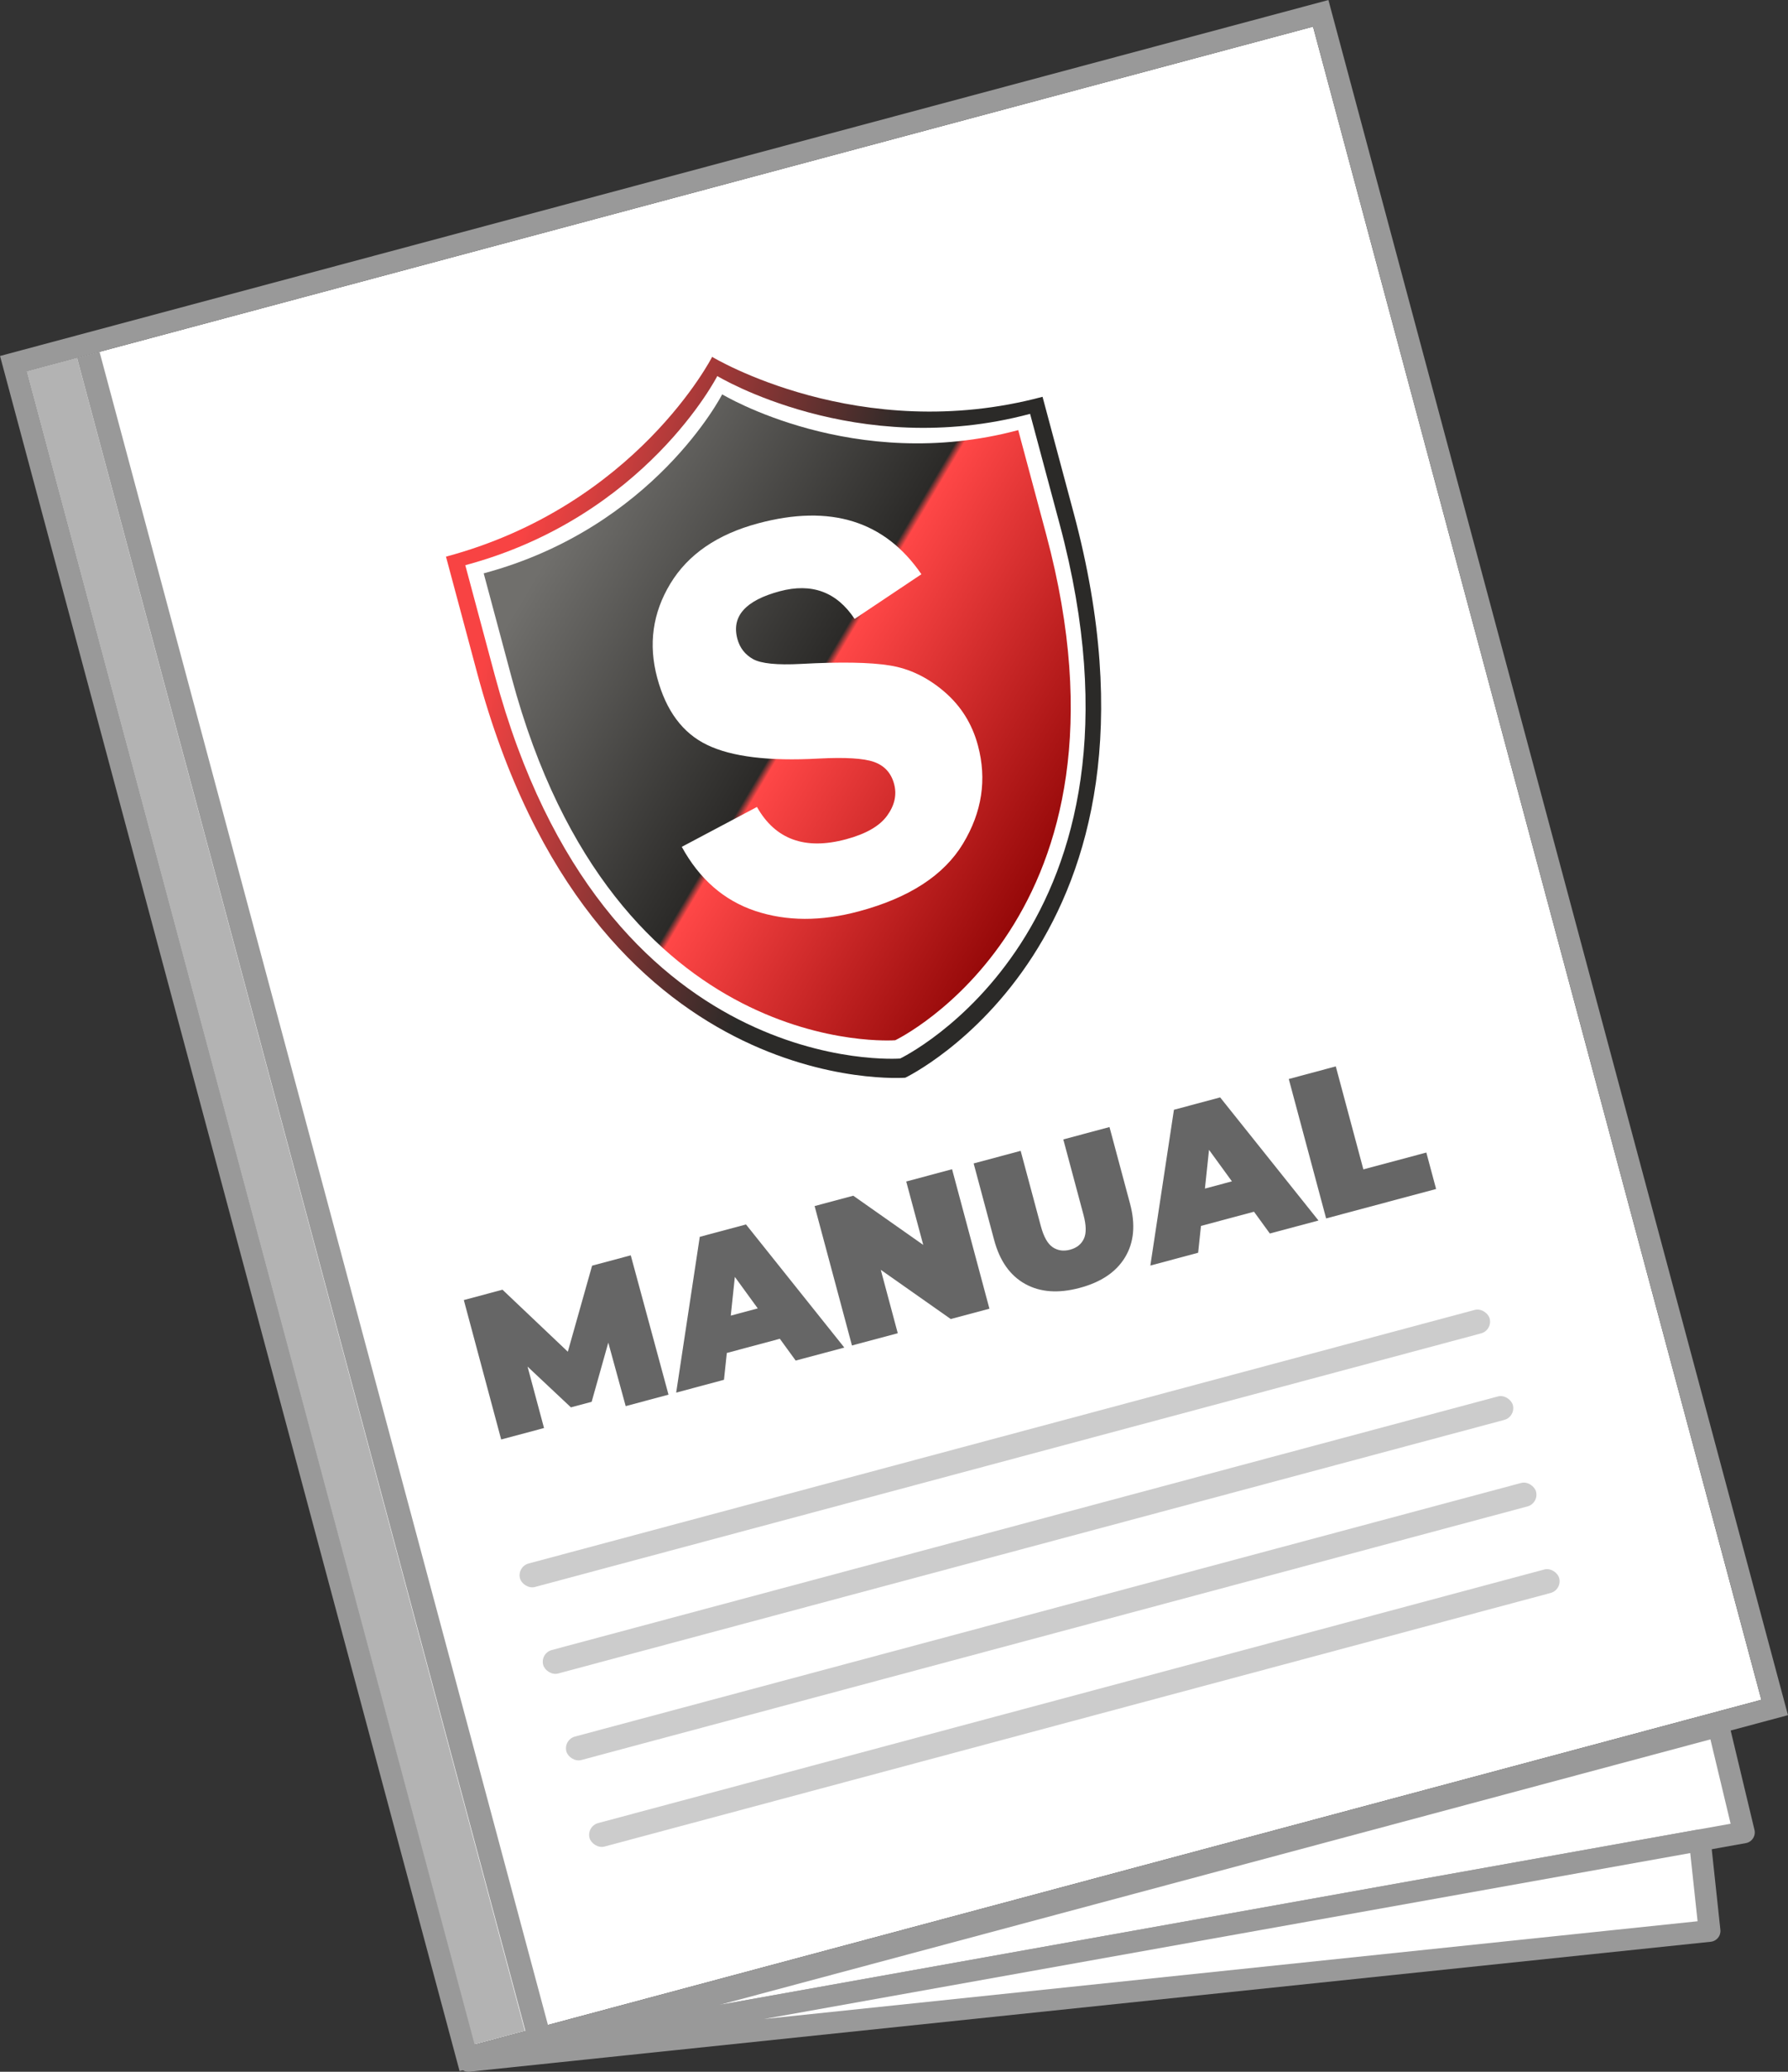
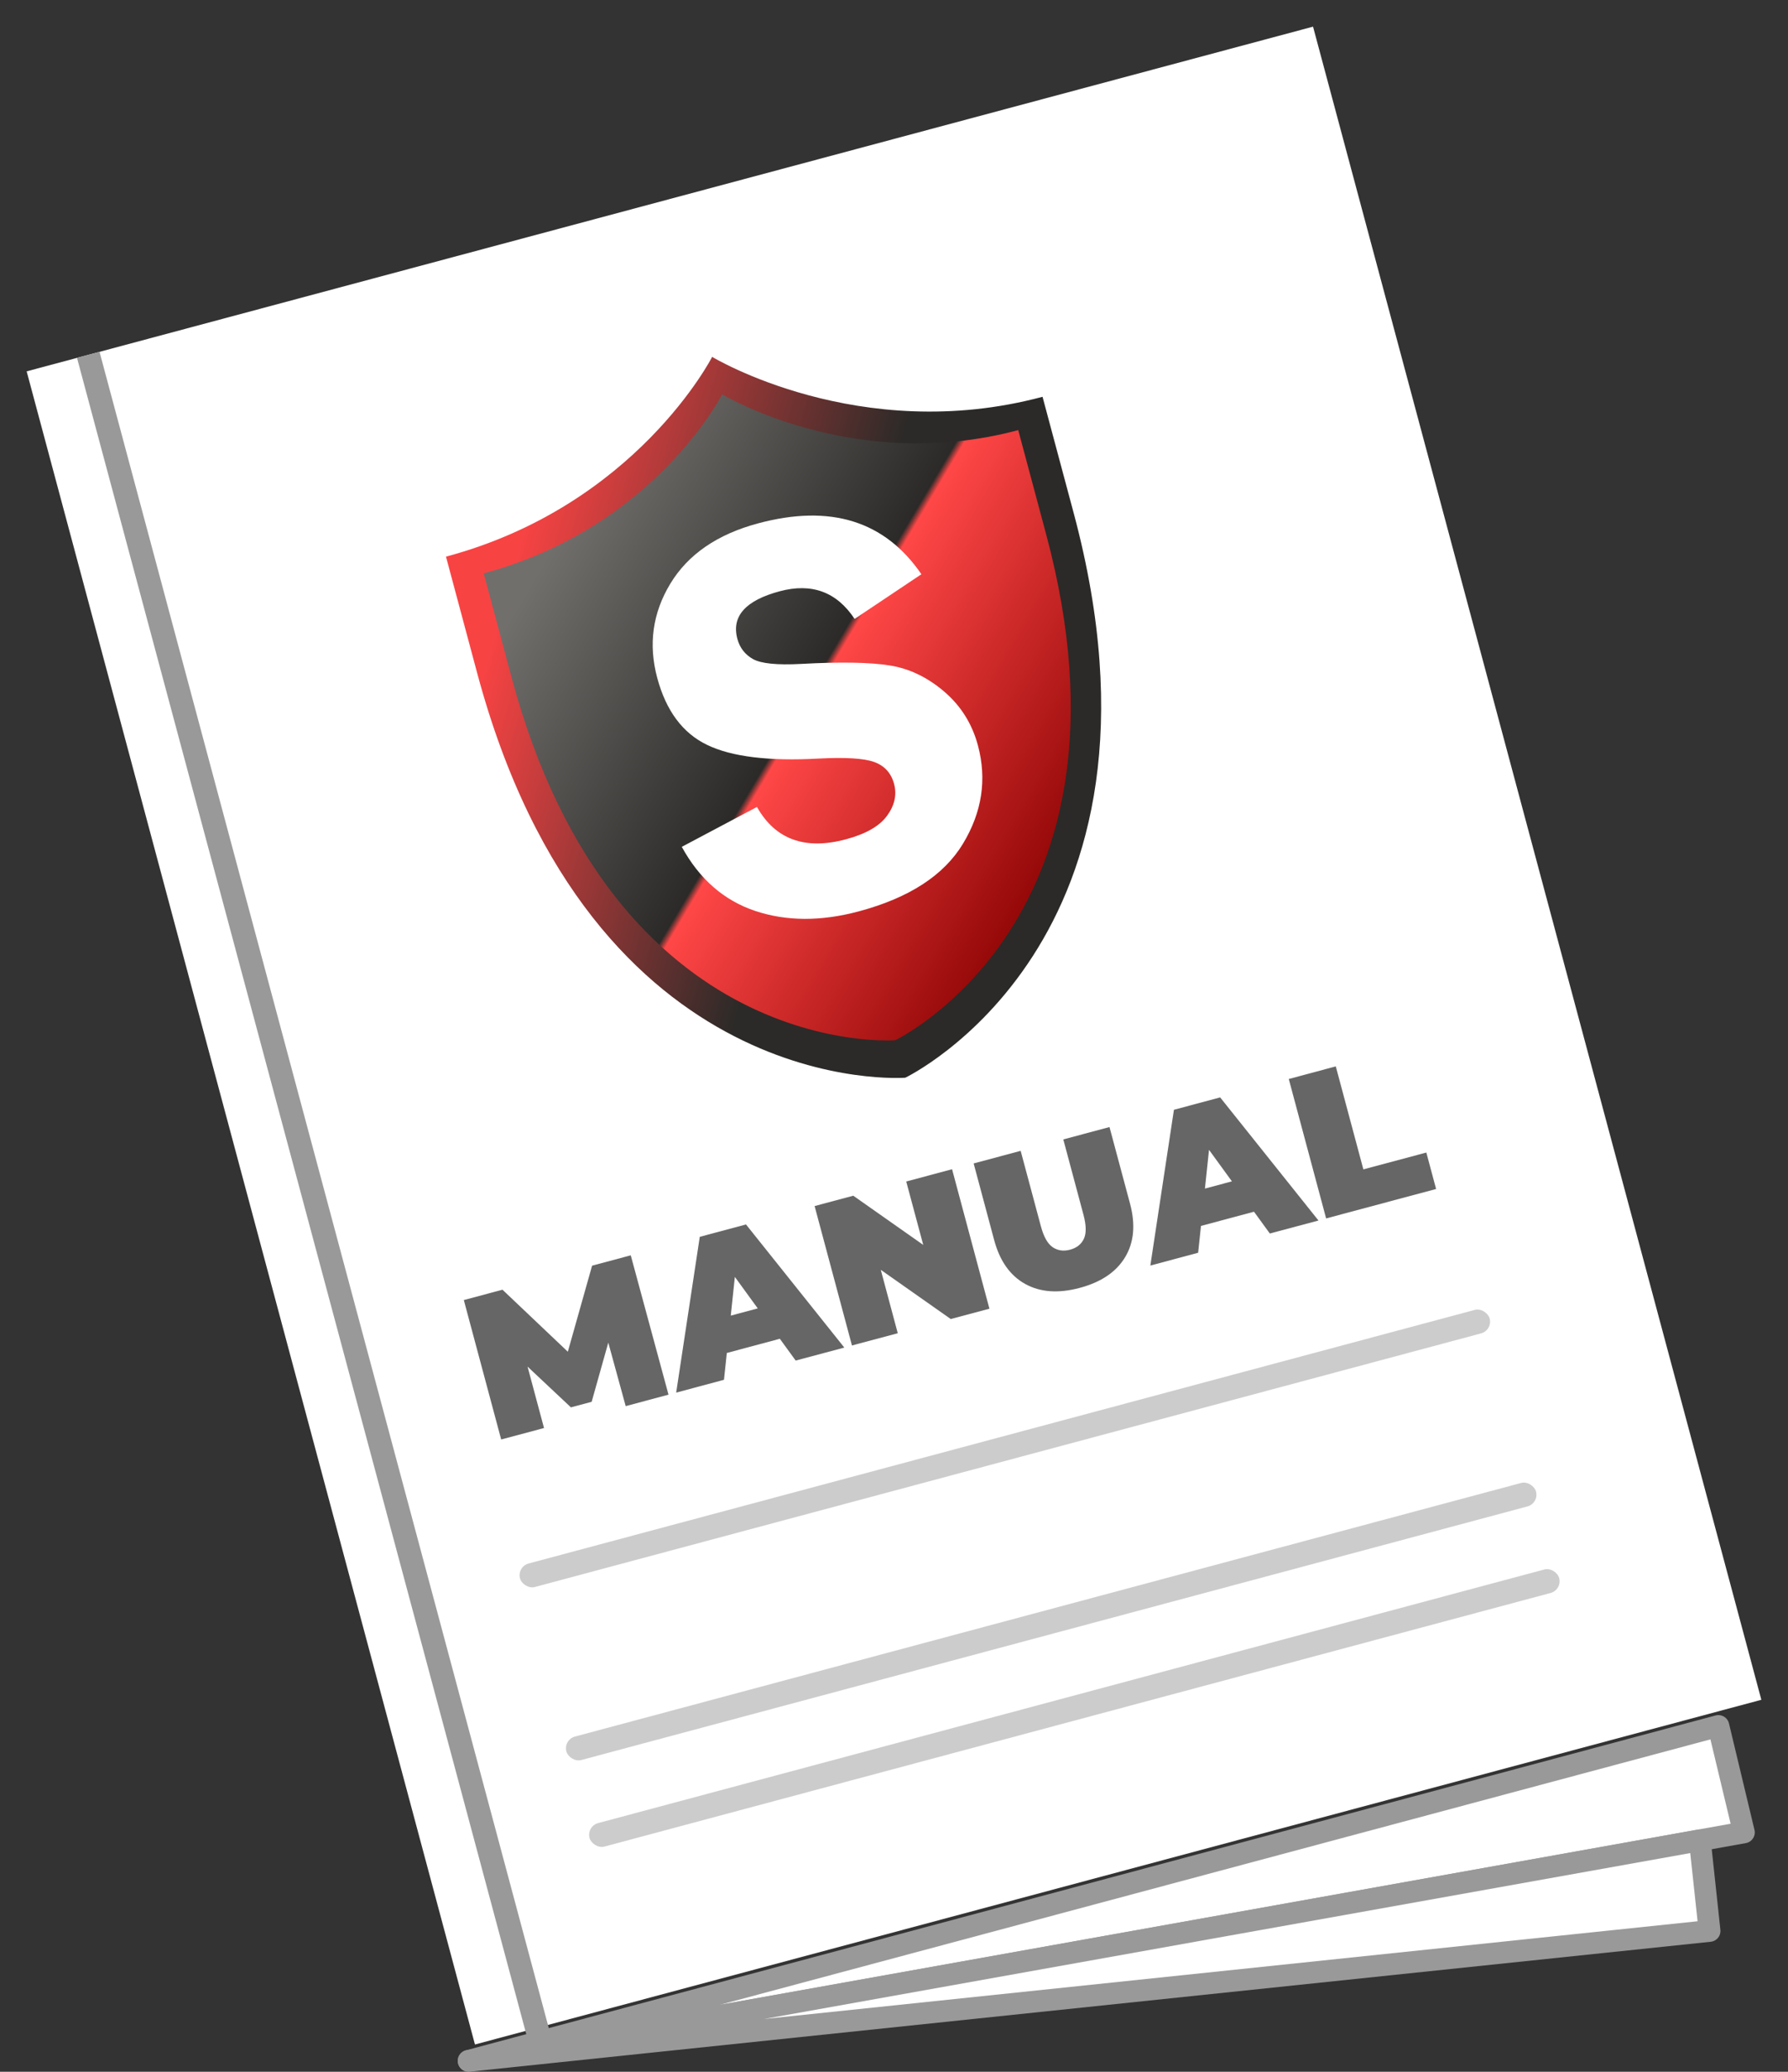
<svg xmlns="http://www.w3.org/2000/svg" xml:space="preserve" width="82.151mm" height="95.185mm" version="1.1" style="shape-rendering:geometricPrecision; text-rendering:geometricPrecision; image-rendering:optimizeQuality; fill-rule:evenodd; clip-rule:evenodd" viewBox="0 0 8207.53 9509.74">
  <rect x="0" y="0" width="8207.53" height="9509.74" fill="#333333" stroke="none" />
  <defs>
    <style type="text/css">
   
    .str0 {stroke:#999999;stroke-width:99.91;stroke-linejoin:round;stroke-miterlimit:22.926}
    .fil7 {fill:#999999}
    .fil1 {fill:#999999}
    .fil8 {fill:#B3B3B3}
    .fil6 {fill:#CCCCCC}
    .fil0 {fill:white}
    .fil5 {fill:#666666;fill-rule:nonzero}
    .fil3 {fill:white;fill-rule:nonzero}
    .fil2 {fill:url(#id0);fill-rule:nonzero}
    .fil4 {fill:url(#id1);fill-rule:nonzero}
   
  </style>
    <linearGradient id="id0" gradientUnits="userSpaceOnUse" x1="2269.02" y1="2878.16" x2="5155.57" y2="3706.87">
      <stop offset="0" style="stop-opacity:1; stop-color:#F84343" />
      <stop offset="0.522" style="stop-opacity:1; stop-color:#2B2A28" />
      <stop offset="1" style="stop-opacity:1; stop-color:#2B2A28" />
    </linearGradient>
    <linearGradient id="id1" gradientUnits="userSpaceOnUse" x1="2497.67" y1="2573.5" x2="4926.93" y2="4011.53">
      <stop offset="0" style="stop-opacity:1; stop-color:#706F6C" />
      <stop offset="0.478" style="stop-opacity:1; stop-color:#2B2A28" />
      <stop offset="0.49" style="stop-opacity:1; stop-color:#FF4747" />
      <stop offset="1" style="stop-opacity:1; stop-color:#8C0303" />
    </linearGradient>
  </defs>
  <g id="Layer_x0020_1">
    <g id="_2773868248976">
      <g>
        <polygon id="Rectangle7" class="fil0" points="122.36,1704.58 6027.3,122.36 8085.17,7802.41 2180.22,9384.64 " />
-         <path id="_1" class="fil1" d="M96.6 1608.19l5904.95 -1582.23 96.3 -25.8 25.85 96.43 2057.87 7680.06 25.8 96.3 -96.43 25.85 -5904.95 1582.23 -96.3 25.8 -25.85 -96.43 -2057.87 -7680.06 -25.8 -96.3 96.43 -25.85zm25.76 96.39l5904.95 -1582.23 2057.87 7680.06 -5904.95 1582.23 -2057.87 -7680.06z" />
      </g>
      <g>
        <path id="Curve6" class="fil2" d="M4785.61 1821.38l142.99 533.67c527.99,1970.47 -773.01,2591.86 -773.01,2591.86 0,0 -1437.39,112.36 -1965.38,-1858.11l-143 -533.67c873.49,-234.05 1221.79,-917 1221.79,-917 0,0 674.66,408.85 1516.62,183.25z" />
-         <path id="Curve5" class="fil3" d="M4728.49 1899.67l135.38 505.26c499.88,1865.59 -731.88,2453.91 -731.88,2453.91 0,0 -1360.88,106.38 -1860.77,-1759.21l-135.38 -505.26c826.99,-221.59 1156.76,-868.19 1156.76,-868.19 0,0 638.74,387.08 1435.89,173.49z" />
-         <path id="Curve4" class="fil4" d="M4674.03 1974.32l128.13 478.19c473.09,1765.6 -692.66,2322.39 -692.66,2322.39 0,0 -1287.95,100.67 -1761.04,-1664.93l-128.12 -478.19c782.67,-209.72 1094.76,-821.66 1094.76,-821.66 0,0 604.51,366.34 1358.93,164.2z" />
+         <path id="Curve4" class="fil4" d="M4674.03 1974.32l128.13 478.19c473.09,1765.6 -692.66,2322.39 -692.66,2322.39 0,0 -1287.95,100.67 -1761.04,-1664.93l-128.12 -478.19c782.67,-209.72 1094.76,-821.66 1094.76,-821.66 0,0 604.51,366.34 1358.93,164.2" />
        <path id="Curve3" class="fil3" d="M4229.52 2635.88l-306.59 205.07c-82.15,-124.02 -196.78,-166.32 -343.88,-126.89 -157.24,42.13 -222,114.93 -194.28,218.42 11.09,41.38 35.25,72.35 72.04,92.99 37.22,20.52 109.85,27.86 219.31,22.1 182.16,-9.98 318.26,-7.63 408.26,7.06 89.91,14.28 173.14,54.35 250.11,120.15 76.45,65.47 127.95,147.79 154.52,246.96 41.71,155.66 19,305.92 -68.55,450.92 -87.55,145 -246.87,248.68 -478.08,310.63 -173.74,46.56 -332,45.99 -475.77,-1.91 -143.33,-48.02 -255.65,-145.93 -337.05,-294.18l345.09 -183.05c84.41,149.3 220.45,198.81 408.55,148.4 90.88,-24.35 153.77,-60.15 188.57,-107.83 34.8,-47.69 45.76,-96.37 32.48,-145.95 -13.64,-50.87 -44.33,-84.24 -92.42,-101.4 -47.55,-16.83 -132.68,-21.76 -254.65,-15.41 -227.7,12.49 -397.66,-8.06 -510.53,-62.38 -112.76,-53.89 -189.25,-156.78 -229.92,-308.55 -41.02,-153.07 -21.15,-297.04 60.14,-431.57 81.28,-134.54 215.98,-227.01 403.23,-277.18 332.24,-89.02 581.87,-11.26 749.42,233.59z" />
      </g>
      <polygon class="fil5" points="2300.54,6607.51 2129.1,5967.53 2306.54,5920.01 2674.52,6269.21 2581.21,6294.32 2717.93,5809.67 2895.37,5762.15 3068.7,6401.82 2872.15,6454.39 2778.08,6111.19 2809.17,6102.81 2715.88,6434.65 2620.69,6460.07 2366.68,6221.37 2405.04,6211.11 2497.24,6554.94 " />
      <path id="_1_0" class="fil5" d="M3103.9 6392.43l108.29 -715.12 212.17 -56.84 451.33 565.15 -223.22 59.68 -350.62 -482.28 84.15 -22.57 -62.67 593.09 -219.44 58.89zm136.55 -156.29l13.26 -170.18 294.42 -78.77 96.46 140.66 -404.14 108.29z" />
      <polygon id="_2" class="fil5" points="3910.78,6176.05 3739.34,5536.07 3916.78,5488.55 4346.64,5790.86 4264.39,5812.8 4159.89,5423.36 4370.32,5366.99 4541.76,6007.13 4364.32,6054.66 3934.46,5752.34 4016.7,5730.24 4121.05,6119.85 " />
      <path id="_3" class="fil5" d="M4956.72 5911.54c-98.19,26.36 -181.86,20.36 -250.85,-17.99 -69.14,-38.36 -116.5,-105.29 -142.23,-201.12l-94.24 -352.03 215.79 -57.78 92.66 345.56c12.95,48.78 31.1,80.99 54.31,96.77 23.21,15.63 49.57,19.42 79.57,11.52 30.47,-8.2 51.62,-24.78 63.47,-49.87 11.99,-25.11 11.36,-62.04 -1.74,-110.83l-92.51 -345.56 212.01 -56.83 94.4 352.03c25.57,95.66 18.14,177.44 -22.58,245.16 -40.57,67.72 -110.04,114.76 -208.07,140.97z" />
      <path id="_4" class="fil5" d="M5280.46 5809.22l108.3 -715.13 212.17 -56.83 451.33 565.15 -223.22 59.68 -350.62 -482.28 84.15 -22.57 -62.68 593.09 -219.44 58.89zm136.56 -156.29l13.26 -170.18 294.41 -78.77 96.46 140.66 -404.13 108.29z" />
      <polygon id="_5" class="fil5" points="6087.36,5592.84 5915.92,4952.85 6131.72,4894.91 6258.32,5367.72 6547.37,5290.37 6592.2,5457.71 " />
      <rect id="Rectangle6" class="fil6" transform="matrix(1.082 -0.29 0.29 1.082 2372.53 7191.25)" width="4113.69" height="99.64" rx="49.82" ry="49.82" />
-       <rect id="Rectangle5" class="fil6" transform="matrix(1.082 -0.29 0.29 1.082 2478.96 7588.42)" width="4113.69" height="99.64" rx="49.82" ry="49.82" />
      <rect id="Rectangle4" class="fil6" transform="matrix(1.082 -0.29 0.29 1.082 2585.38 7985.6)" width="4113.69" height="99.64" rx="49.82" ry="49.82" />
      <rect id="Rectangle3" class="fil6" transform="matrix(1.082 -0.29 0.29 1.082 2691.8 8382.78)" width="4113.69" height="99.64" rx="49.82" ry="49.82" />
      <rect id="Rectangle2" class="fil7" transform="matrix(1.621 -0.434 0.29 1.082 353.444 1642.66)" width="63.8" height="7163.62" />
-       <rect id="Rectangle1" class="fil8" transform="matrix(-3.622 0.971 0.287 1.072 353.445 1642.66)" width="63.8" height="7163.62" />
      <polygon id="Curve2" class="fil0 str0" points="2151.21,9459.78 8005.06,8411.13 7888.04,7922.6 " />
      <polygon id="Curve1" class="fil0 str0" points="2151.21,9459.78 7847.47,8863.42 7802.81,8447.35 " />
    </g>
  </g>
</svg>